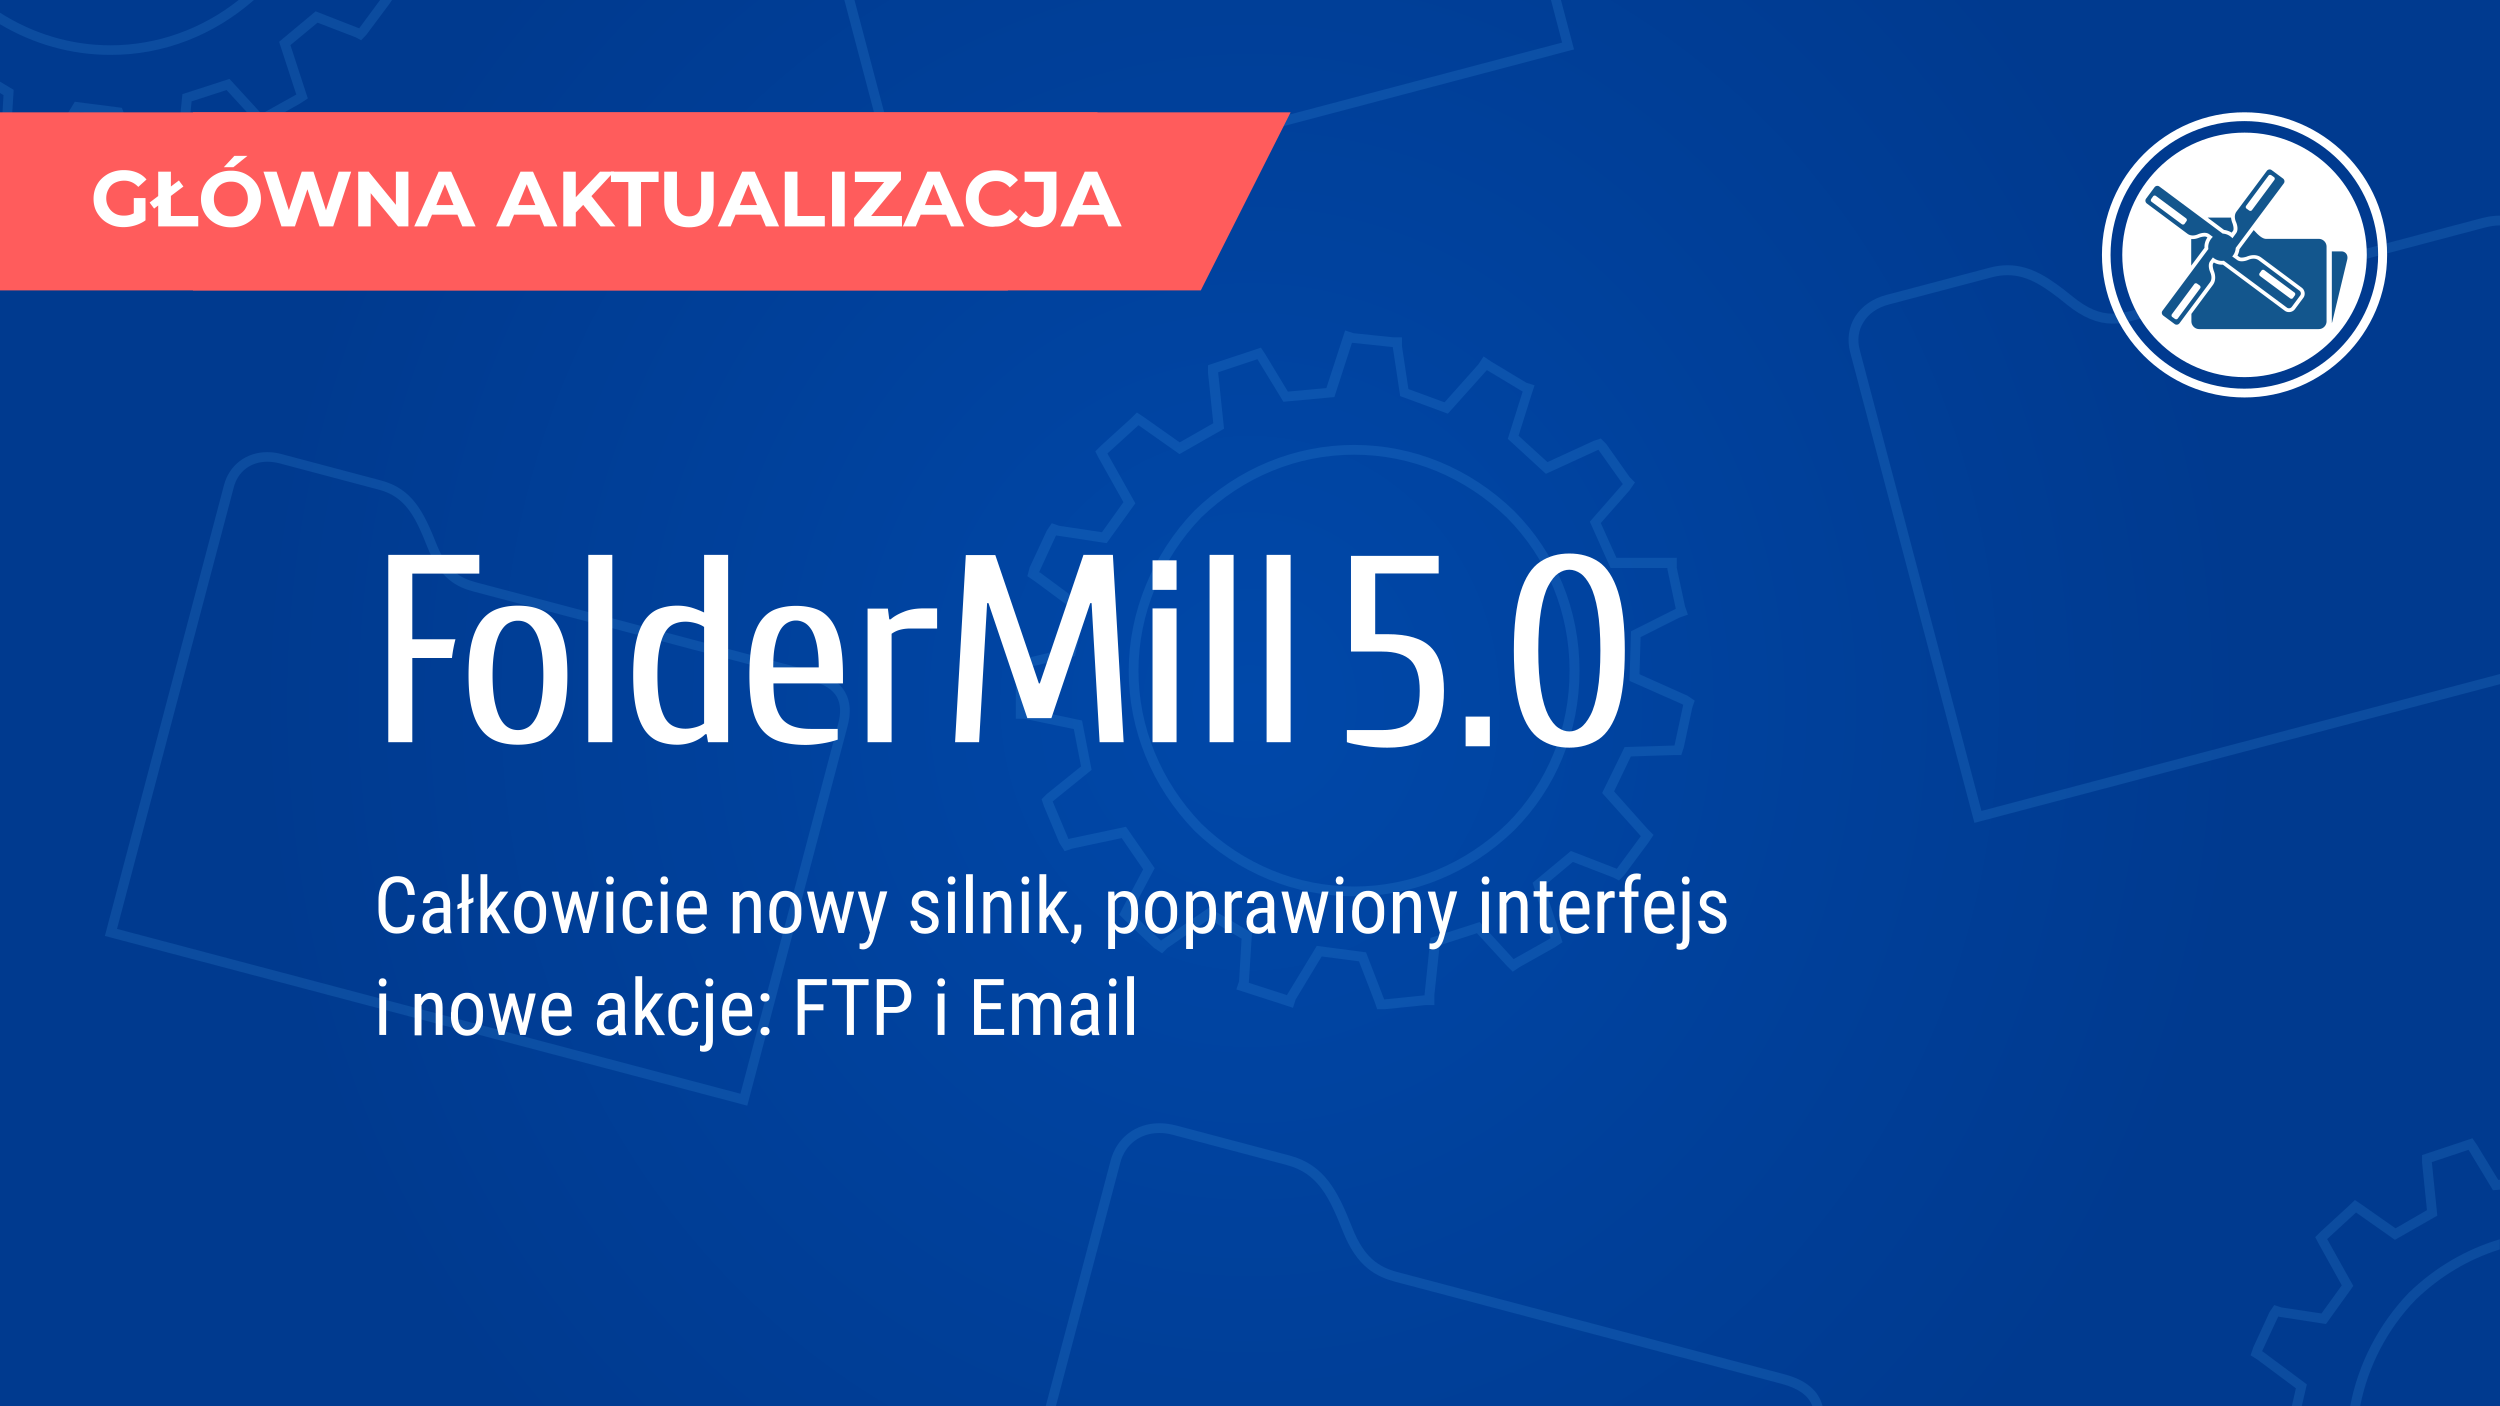
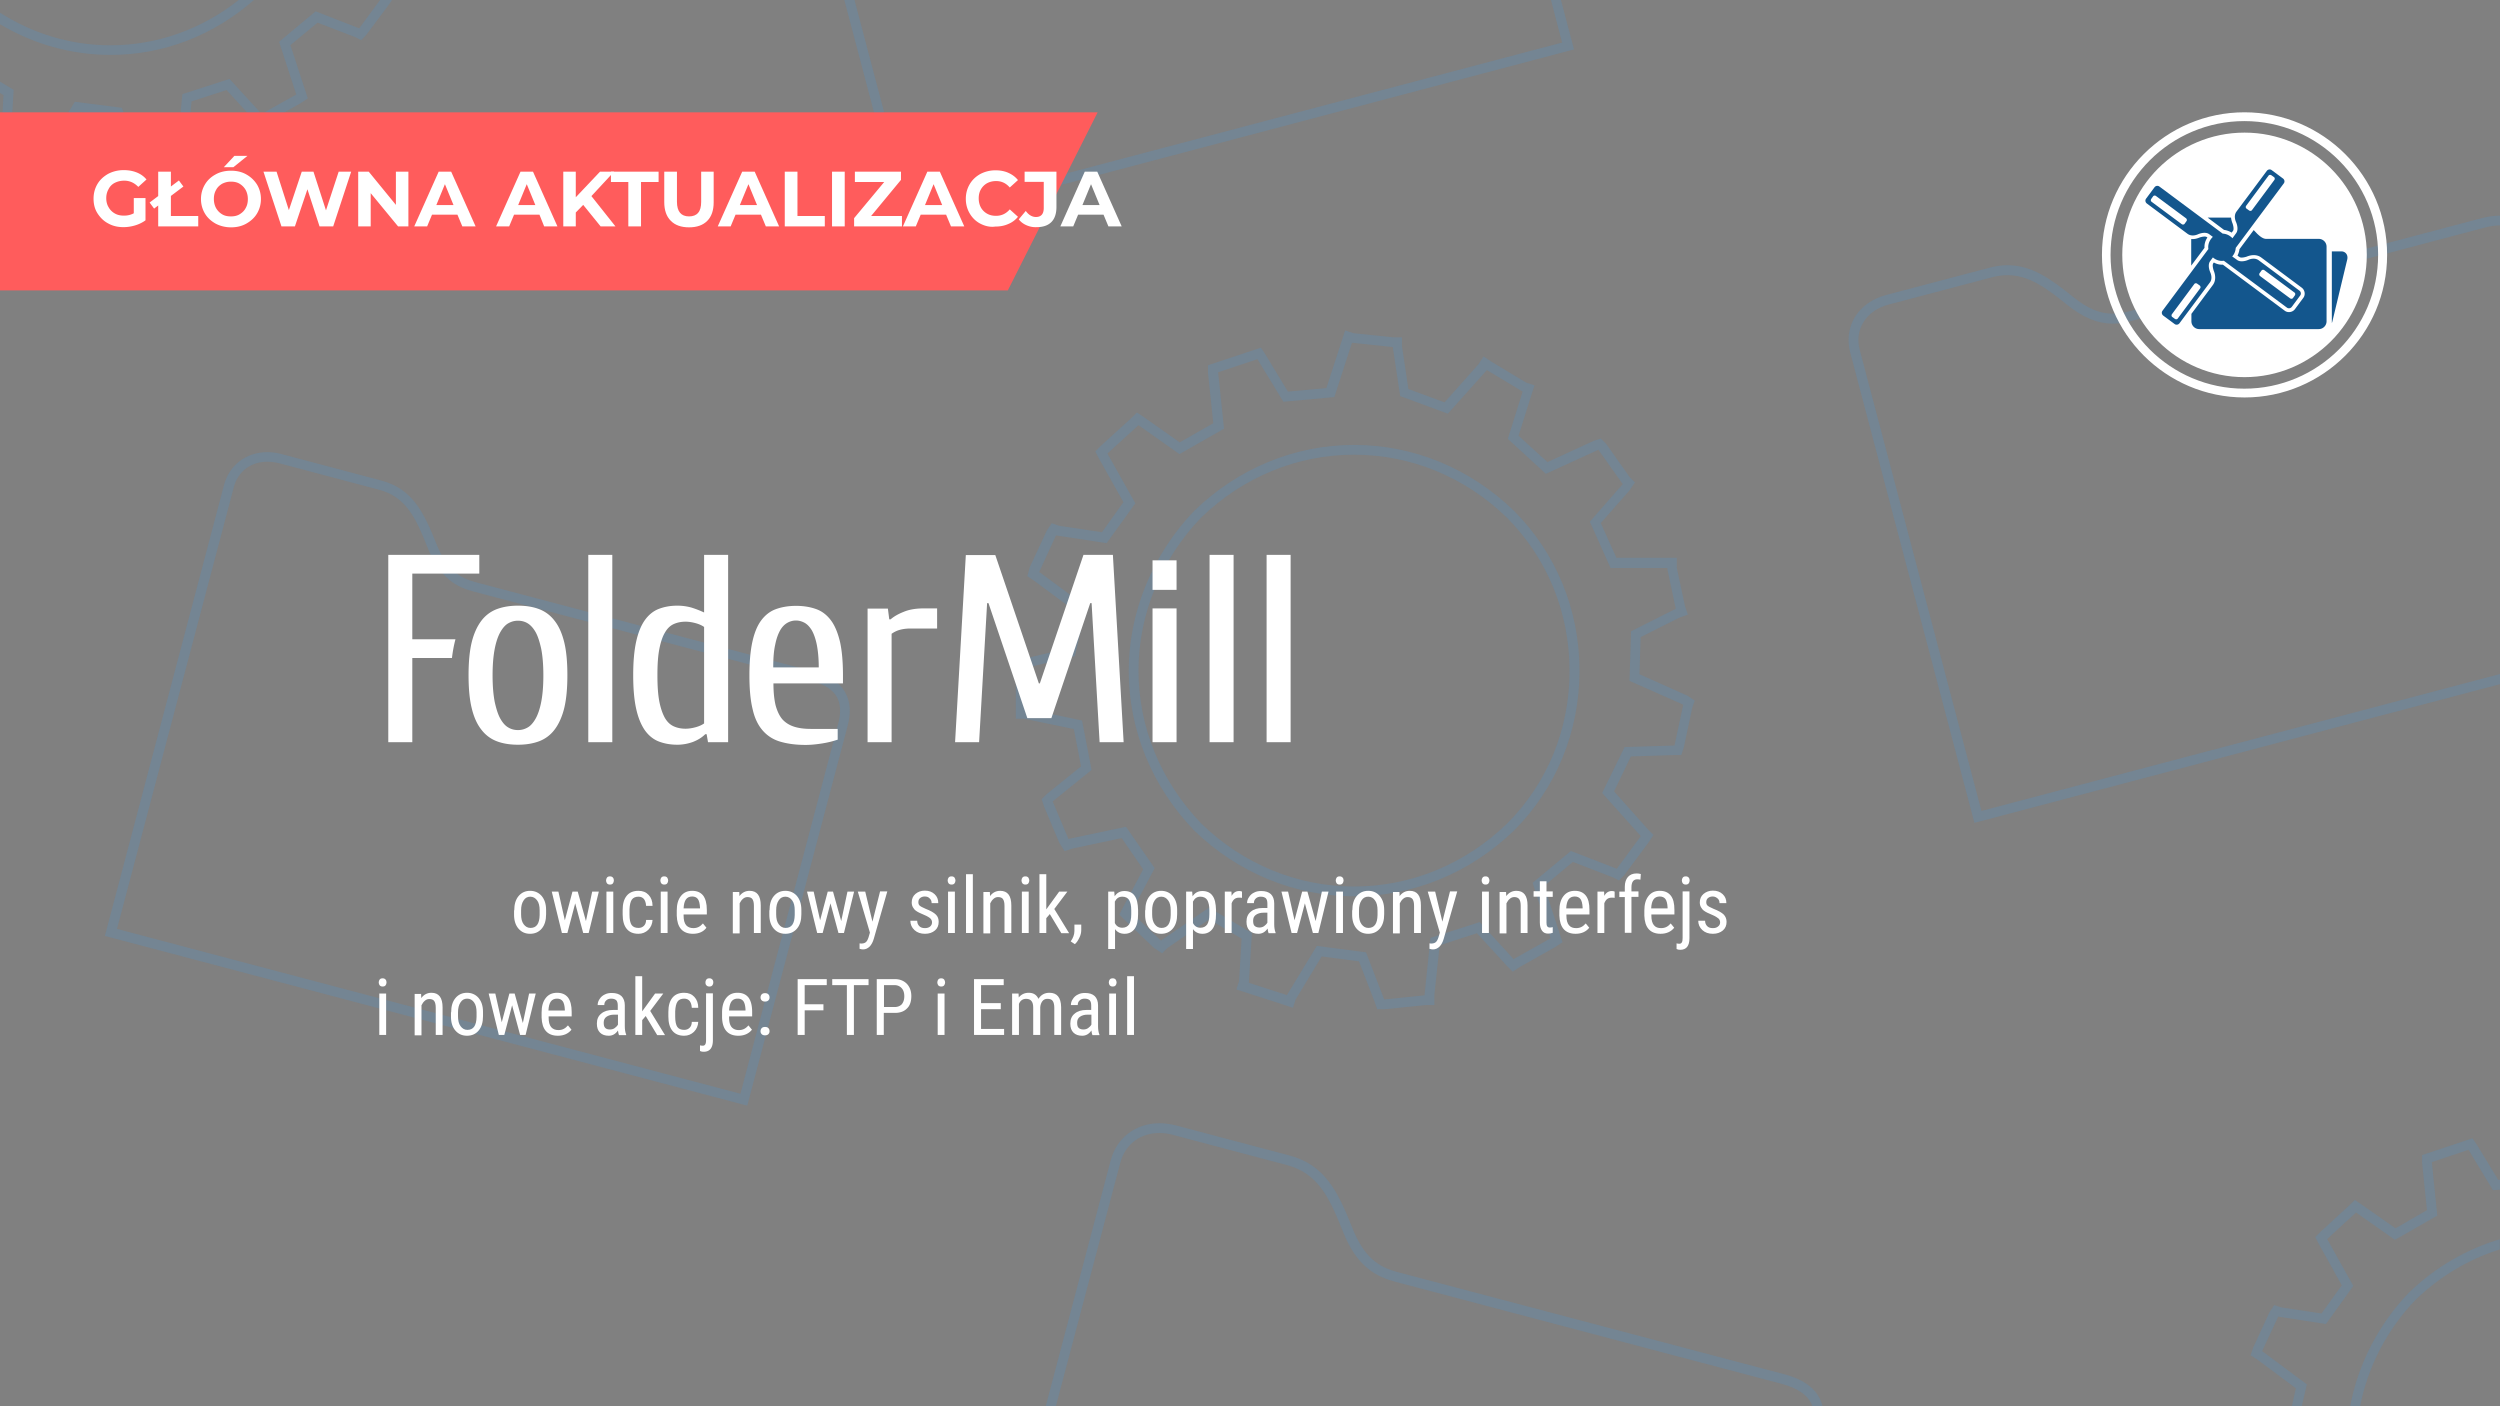
<svg xmlns="http://www.w3.org/2000/svg" xmlns:xlink="http://www.w3.org/1999/xlink" viewBox="0 0 1280 720">
  <rect x="0" y="0" width="1280" height="720" fill="#808080" stroke="none" />
  <radialGradient id="A" cx="640" cy="336.197" r="511.189" gradientTransform="matrix(1 0 0 1.071 0 0)" gradientUnits="userSpaceOnUse">
    <stop offset="0" stop-color="#0048a9" />
    <stop offset="1" stop-color="#003a8f" />
  </radialGradient>
-   <path fill="url(#A)" d="M0 0h1280v720H0z" />
  <g opacity=".19" fill="#3e9ae5">
    <path d="M1203.3 720h5.1c3.9-20.2 13.8-39.4 28.4-54.5 12.5-12.1 27.2-20.8 43.1-25.8v-5.2c-17.2 5.1-33.2 14.4-46.7 27.5-15.4 16.1-25.9 36.5-29.9 58zm-289.8-16.4l-197.6-52.2c-10-2.6-17.4-7.4-23.5-22.7-7.4-18.7-14.1-32.3-32.2-37.1L602 576.2c-2.8-.7-5.6-1.1-8.4-1.1-12.1 0-21.8 7.4-24.9 18.9l-33.3 126h5.2l33-124.7c2.5-9.4 10.2-15.2 20-15.2 2.3 0 4.7.3 7.1 1l58.1 15.4c15.9 4.2 21.7 16.2 28.8 34.1 7.2 18.2 17.2 23.1 26.9 25.7l197.6 52.2c8.7 2.3 13.9 6 15.9 11.6h5.2c-2-8.1-8.6-13.6-19.7-16.5zM0 70.9v2.7l22.5 7.3 4.5 1.5 1.3-4.2 12.6-20.7 17.9 2.3 7.5 19.6 1.3 3.7h3.9L91.1 81h4.5v-5.1l2.5-24 17.9-5.8 14.5 15.8 2.8 2.9 3.7-2.4 16.8-9.5 3.8-2.5-8.9-27.3 13.9-11.5 19.5 7.5 2.8 1.5 2.6-2.7 11.8-15.8 1.4-2.1h-6.1l-10.7 14.5-22.3-8.7-18.7 15.6 8.7 26.7.1.3-17.2 9.6-.5.4-16.5-18-24.1 7.8-2.8 27.4v.5l-19.3 2h-.1l-8.8-22.9-24.1-3.1L23.8 76 5.5 70.2 7 46l-7-4.2v5.8l1.8 1.1L.6 69.2zm805.9-45.6L799.2 0h-5.1l5.7 21.8-333.3 88L437.5 0h-5.2l30.6 115.9zm161.2 130.6l53.1-14c2.6-.7 5.2-1 7.7-1 10.7 0 19.4 6.2 30.4 15.1 8.2 6.6 15.7 9.7 23.4 9.7 3 0 6.1-.4 9.7-1.4l180.5-47.7c3-.8 5.7-1.2 8.1-1.2v-5c-2.9 0-6 .4-9.4 1.3l-180.5 47.7c-3.2.8-5.9 1.2-8.4 1.2-6.6 0-12.9-2.6-20.3-8.6-11.4-9.2-21.1-16.2-33.5-16.2-2.9 0-6 .4-9 1.2l-53.1 14c-6.9 1.8-12.5 5.7-15.9 11-3.4 5.4-4.3 11.9-2.6 18.4l63.6 240.9 269.1-71v-5.2l-265.5 70.1-62.3-236c-1.4-5.2-.7-10.2 2-14.4 2.6-4.3 7.2-7.4 12.9-8.9zM130 0h-7.8c-18.9 15-41.9 23.2-65.7 23.2-20.1 0-39.6-5.9-56.5-16.7v5.9c17.1 10.2 36.5 15.7 56.5 15.7 26.9.1 52.8-9.9 73.5-28.1zm1048.5 720l2.6-11.2-22.3-16.6-.6-.4 8.1-17.4.1-.3 24.5 3.8 14-19.5-13.4-24 14.8-13.6 19.9 14 21.7-12.4-2.8-27.3v-.1l18.8-6.3 12.5 20.7 3.6-.3V604l-.9.1-10.7-17.6-2.5-3.7-25.8 8.6v3.8l2.5 24.4-16.1 9.3-17.1-12-3.7-2.5-2.8 2.7-14.8 13.6-2.7 2.7 1.5 2.9 12.1 21.8-10.4 14.4-20.6-3.1-3.6-1.2-2.4 3.6-8.3 18-1.4 4.1 3.6 2.3 19.6 14.6-2.1 9.2zM693.3 227.8c-30.3 0-59.3 11.9-81.8 33.7-21.3 22.1-33.6 52-33.6 81.9 0 30.3 11.9 59.4 33.6 81.9 22.4 21.7 51.5 33.6 81.8 33.6s59.3-11.9 81.8-33.6c21.7-21.7 33.6-50.8 33.6-81.9s-11.9-60.2-33.6-81.9c-22.5-21.8-51.5-33.7-81.8-33.7zm78.3 193.9c-21.5 20.8-49.3 32.2-78.3 32.2s-56.8-11.4-78.2-32.2c-20.7-21.5-32.2-49.4-32.2-78.4 0-28.6 11.7-57.2 32.1-78.3 21.5-20.8 49.3-32.2 78.3-32.2s56.8 11.4 78.2 32.2c20.7 20.8 32.1 48.6 32.1 78.4.1 29.7-11.3 57.6-32 78.3zm85.3-35.1h3.9l1.3-3.9 4.3-20.2 1.3-3.8-3.7-2.5-24.6-11 .6-19 19.9-10 4.3-1.5-1.5-4.4-4.2-19.6v-5.1h-30.9l-8-17.8 14.7-16.7 2.8-4.1-2.7-2.7-12-17-2.8-2.8-3.6 1.2-23.7 10.9-14.8-13.5 6.7-21.3 1.5-4.5-4.3-1.4-17.6-10.6-4.2-2.8-2.7 4.1-17.3 19.4-18.5-6.8-3.3-22v-4.5h-4.5l-20.3-2.1-4.3-1.4-9.6 29.5-19.7 1.8-11.3-18.7-2.5-3.8-27.1 9v3.9l2.7 25.8-17.2 9.8-18-12.7-3.9-2.6-2.8 2.8-15.7 14.3-2.8 2.8 1.5 3 12.9 23-11 15.4-21.9-3.3-3.8-1.3-2.5 3.7-8.8 18.9-1.2 4.5 3.7 2.5 20.8 15.4-4.3 19.1-21.8 5.3h-4.3V368h4.4l25.3 5.3 3.7 19.1-17.5 14.1-2.7 2.7 1.2 3.6 7.9 18.8 2.7 4.2 3.8-1.3 25.4-5.4 11 16-10.7 20.2-1.5 3 2.7 2.7 15 14.3 4.2 2.8 2.7-2.7 21.4-14.7 16.6 9.9-1.3 21.8-1.4 4.2 24.5 7.9 4.5 1.5 1.4-4.3 13.3-22 19.1 2.5 8 20.7 1.3 3.8h4.1l20.7-2.1h4.5v-5.2l2.7-25.4 19.1-6.2 15.3 16.7 3 3 3.8-2.5 17.8-10 3.9-2.6-9.4-28.8 14.7-12.3 20.7 8 2.9 1.5 2.7-2.7 12.4-16.7 2.6-3.9-2.8-2.8-17.4-19.5 8.6-17.9 21.9-.7zM820.3 406l19.7 22 .1.1-12.3 16.7h0l-23.5-9.1-19.6 16.3 9.1 28.1.1.3-18.3 10.3-.6.4-17.4-19-25.2 8.1-3 28.8v.6l-20.5 2.1h-.2l-9.3-24.1-25.2-3.3-15.3 25.2h0l-19.5-6.3 1.6-25.5-22-13-24.2 16.6-.3.3-.3-.2-14.8-14.1-.2-.2 12-22.6-14.7-21.2-28.8 6.1-.6.2-.2-.4-7.7-18.3-.2-.6 19.9-16.1-4.9-25.3-28.9-6.1V342l25.3-6.1 5.7-25.3-23.5-17.4-.6-.2 8.5-18.5.3-.4.3.1 25.5 3.9 14.7-20.4-14.3-25.5 15.8-14.4.1-.1 21 14.8 22.8-13-3-28.7v-.2l20.1-6.7 13.3 21.8 26.1-2.4 9-27.8 20.9 2.2 3.8 25.1 24.4 9 19.7-22 .3-.3 18.3 11h0l-7.6 24.2 19.5 17.9 26.4-12.1.5-.2 12.2 17.2.3.3-16.9 19.3 10.6 23.7h29.1v.6l4.3 20.3h0l-22.9 11.5-.8 25.4 27.1 12 .4.3-4.4 20.5-.1.3-25.5.8-11.5 23.5zm-403.5-62.1l-172.9-45.7c-8.7-2.3-15.1-6.4-20.4-19.6-6.5-16.4-12.4-28.4-28.4-32.6l-50.9-13.5c-2.5-.7-5-1-7.4-1-10.7 0-19.4 6.6-22.1 16.8l-61 230.9 328.9 86.9L433.9 372c1.9-7.1 1.5-12.9-1.2-17.6-2.7-4.9-8.1-8.5-15.9-10.5zm12.3 26.8l-50 189.3-319.2-84.4 59.8-226.1c2.1-8.1 8.7-13.1 17.2-13.1 2 0 4 .3 6.1.8l50.9 13.5c13.8 3.6 18.9 14.1 25 29.6 6.4 16.1 15.2 20.4 23.7 22.6l172.9 45.7c6.5 1.7 10.7 4.4 12.9 8.1 2 3.6 2.3 8.2.7 14z" />
  </g>
  <g fill="#fff">
-     <path d="M710.3 382.8c-4.1 0-8.1-.3-11.9-.9s-6.7-1.2-8.8-1.9v-6.2h18c6.9 0 11.9-1.5 14.8-4.6 3-3 4.5-8.2 4.5-15.5s-1.5-12.4-4.5-15.5c-3-3-7.9-4.6-14.8-4.6h-15.9v-49h44.9v9h-32.5v31.1h6.2c10.4 0 17.8 2.2 22.3 6.7s6.7 11.9 6.7 22.3c0 10.3-2.2 17.7-6.7 22.2-4.4 4.6-11.9 6.9-22.3 6.9zm40.1-.7v-15.2h12.4v15.2h-12.4zm53.1.7c-5.7 0-10.7-1.4-15-4.3s-7.6-8-9.9-15.2-3.5-17.3-3.5-30.2 1.2-22.9 3.5-30.2c2.3-7.2 5.6-12.3 9.9-15.2s9.3-4.3 15-4.3c5.8 0 10.8 1.4 15.1 4.3 4.2 2.9 7.5 8 9.8 15.2s3.5 17.3 3.5 30.2-1.2 22.9-3.5 30.2c-2.3 7.2-5.6 12.3-9.8 15.2-4.3 2.8-9.3 4.3-15.1 4.3zm0-8.3c1.9 0 3.8-.6 5.7-1.9 1.8-1.2 3.5-3.4 5.1-6.4s2.8-7.2 3.7-12.6 1.4-12.2 1.4-20.5-.5-15.1-1.4-20.5-2.2-9.6-3.7-12.6c-1.6-3-3.3-5.2-5.1-6.4s-3.7-1.9-5.7-1.9c-1.9 0-3.8.6-5.7 1.9-1.8 1.2-3.5 3.4-5.1 6.4s-2.8 7.3-3.7 12.6c-.9 5.4-1.4 12.2-1.4 20.5s.5 15.1 1.4 20.5 2.2 9.6 3.7 12.6c1.6 3 3.3 5.2 5.1 6.4 1.9 1.3 3.8 1.9 5.7 1.9zm-591.2 94.1c-.2 3.1-1 5.4-2.6 7s-3.8 2.4-6.6 2.4c-2.9 0-5.1-1.1-6.8-3.3s-2.5-5.1-2.5-8.9v-5.2c0-3.7.9-6.6 2.6-8.8s4.1-3.2 7.1-3.2c2.8 0 4.9.8 6.4 2.5 1.5 1.6 2.3 4 2.5 7.1h-3.6c-.2-2.3-.6-4-1.5-5-.8-1-2.1-1.5-3.8-1.5-1.9 0-3.4.8-4.5 2.3-1 1.5-1.6 3.8-1.6 6.7v5.2c0 2.9.5 5.1 1.5 6.6s2.4 2.3 4.3 2.3 3.2-.5 4-1.4 1.3-2.6 1.5-5h3.6zm15.3 9.1c-.2-.5-.4-1.2-.5-2.3-1.2 1.8-2.8 2.7-4.7 2.7s-3.4-.5-4.5-1.6-1.6-2.6-1.6-4.6c0-2.2.7-3.9 2.2-5.1 1.5-1.3 3.5-1.9 6-1.9h2.5v-2.3c0-1.3-.3-2.2-.8-2.7-.6-.5-1.4-.8-2.6-.8-1 0-1.9.3-2.5.9-.7.6-1 1.4-1 2.4h-3.5c0-1.1.3-2.1 1-3.1.6-1 1.5-1.8 2.6-2.3 1.1-.6 2.3-.8 3.6-.8 2.2 0 3.8.5 5 1.6 1.1 1.1 1.7 2.7 1.7 4.7v10.7c0 1.6.2 3.1.7 4.3v.3h-3.6zm-4.6-2.8c.8 0 1.7-.2 2.4-.7s1.3-1.1 1.7-1.8v-5.1h-2c-1.6 0-2.9.4-3.9 1.1s-1.4 1.7-1.4 3c0 1.2.2 2.1.7 2.6.5.6 1.3.9 2.5.9zm16.9-14.3l2.5-1.1v2.4l-2.5 1.1v14.7h-3.5v-13.1l-2.2 1v-2.4l2.2-1v-14.6h3.5v13zm11.4 7.4l-1.8 2.1v7.6H246v-30.1h3.5v18l6.6-9.1h4.2l-6.7 8.9 7.6 12.4h-4l-5.9-9.8z" />
    <use xlink:href="#C" />
    <use xlink:href="#D" />
    <path d="M314.3 450.8c0 .6-.2 1.1-.5 1.5s-.8.6-1.5.6-1.1-.2-1.5-.6c-.3-.4-.5-.9-.5-1.5s.2-1.1.5-1.5.8-.6 1.5-.6 1.1.2 1.5.6c.4.5.5 1 .5 1.5zm-.3 26.9h-3.5v-21.2h3.5v21.2z" />
    <use xlink:href="#E" />
    <use xlink:href="#F" />
    <path d="M354.8 478.1c-2.6 0-4.7-.8-6.1-2.4s-2.1-3.9-2.2-6.9v-2.6c0-3.2.7-5.6 2.1-7.4s3.3-2.7 5.8-2.7 4.3.8 5.6 2.4c1.2 1.6 1.9 4 1.9 7.4v2.3H350v.5c0 2.3.4 3.9 1.3 5 .9 1 2.1 1.5 3.7 1.5 1 0 1.9-.2 2.7-.6s1.5-1 2.2-1.8l1.8 2.2c-1.5 2-3.8 3.1-6.9 3.1zm-.4-19.1c-1.4 0-2.5.5-3.2 1.5s-1.1 2.5-1.2 4.6h8.4v-.5c-.1-2-.5-3.5-1.1-4.3s-1.6-1.3-2.9-1.3zm24.1-2.5l.1 2.3c1.3-1.8 3.1-2.7 5.2-2.7 3.8 0 5.7 2.5 5.7 7.5v14.1H386v-13.9c0-1.7-.3-2.8-.8-3.5s-1.4-1-2.5-1c-.9 0-1.6.3-2.3.9s-1.2 1.3-1.7 2.3v15.4h-3.5v-21.2h3.3zm15.5 9.6c0-3.1.7-5.5 2.2-7.3s3.5-2.7 5.9-2.7 4.4.9 5.9 2.6c1.5 1.8 2.3 4.1 2.3 7.2v2.2c0 3.1-.7 5.5-2.2 7.3s-3.5 2.7-6 2.7-4.4-.9-5.9-2.6-2.3-4.1-2.3-7.1v-2.3zm3.4 2c0 2.2.4 3.9 1.3 5.1s2 1.9 3.5 1.9c3.1 0 4.6-2.2 4.7-6.6v-2.4c0-2.2-.4-3.9-1.3-5.1s-2-1.9-3.5-1.9c-1.4 0-2.6.6-3.4 1.9-.9 1.3-1.3 3-1.3 5.1v2z" />
    <use xlink:href="#D" x="130.7" />
    <use xlink:href="#G" />
    <path d="M477.2 472.2c0-.7-.3-1.4-.8-1.9s-1.6-1.2-3.3-1.9c-1.9-.8-3.2-1.4-4-2-.8-.5-1.3-1.2-1.7-1.9s-.6-1.5-.6-2.5c0-1.7.6-3.2 1.9-4.3s2.9-1.7 4.8-1.7c2.1 0 3.7.6 5 1.8s1.9 2.7 1.9 4.6H477c0-1-.3-1.8-1-2.4-.6-.7-1.5-1-2.5-1s-1.8.3-2.4.8-.9 1.2-.9 2.1c0 .7.2 1.3.6 1.7s1.4 1 3.1 1.7c2.6 1 4.3 2 5.3 3s1.4 2.2 1.4 3.7c0 1.8-.6 3.3-1.9 4.4s-3 1.7-5.1 1.7c-2.2 0-4-.6-5.4-1.9s-2.1-2.9-2.1-4.8h3.5c0 1.2.4 2.1 1.1 2.8s1.6 1 2.9 1c1.1 0 2-.3 2.6-.8.7-.6 1-1.3 1-2.2z" />
    <use xlink:href="#F" x="147.1" />
    <path d="M498.1 477.7h-3.5v-30.1h3.5v30.1zm8.7-21.2l.1 2.3c1.3-1.8 3.1-2.7 5.2-2.7 3.8 0 5.7 2.5 5.7 7.5v14.1h-3.5v-13.9c0-1.7-.3-2.8-.8-3.5s-1.4-1-2.5-1c-.9 0-1.6.3-2.3.9s-1.2 1.3-1.7 2.3v15.4h-3.5v-21.2h3.3z" />
    <use xlink:href="#F" x="184.9" />
    <path d="M537.5 468l-1.8 2.1v7.6h-3.5v-30.1h3.5v18l6.6-9.1h4.2l-6.7 8.9 7.6 12.4h-4l-5.9-9.8zm12.8 15.4l-2.1-1.4c1.2-1.7 1.9-3.5 1.9-5.3v-3.3h3.5v2.8c0 1.3-.3 2.6-1 4s-1.3 2.4-2.3 3.2zm32.4-15.3c0 3.4-.6 5.9-1.8 7.5s-2.9 2.5-5.1 2.5c-2.1 0-3.8-.8-4.9-2.4v10.2h-3.5v-29.4h3.1l.2 2.4c1.2-1.8 2.8-2.7 5-2.7 2.3 0 4.1.8 5.2 2.4 1.2 1.6 1.7 4 1.8 7.3v2.2zm-3.5-2c0-2.4-.4-4.1-1.1-5.3-.7-1.1-1.9-1.7-3.5-1.7-1.7 0-2.9.8-3.8 2.5v11c.8 1.6 2.1 2.4 3.8 2.4 1.6 0 2.7-.6 3.5-1.7.7-1.1 1.1-2.9 1.1-5.2v-2z" />
    <use xlink:href="#C" x="323.1" />
    <path d="M622.6 468.1c0 3.4-.6 5.9-1.8 7.5s-2.9 2.5-5.1 2.5c-2.1 0-3.8-.8-4.9-2.4v10.2h-3.5v-29.4h3.1l.2 2.4c1.2-1.8 2.8-2.7 5-2.7 2.3 0 4.1.8 5.2 2.4 1.2 1.6 1.7 4 1.8 7.3v2.2zm-3.4-2c0-2.4-.4-4.1-1.1-5.3-.7-1.1-1.9-1.7-3.5-1.7-1.7 0-2.9.8-3.8 2.5v11c.8 1.6 2.1 2.4 3.8 2.4 1.6 0 2.7-.6 3.5-1.7.7-1.1 1.1-2.9 1.1-5.2v-2z" />
    <use xlink:href="#H" />
    <path d="M649.5 477.7c-.2-.5-.4-1.2-.5-2.3-1.2 1.8-2.8 2.7-4.7 2.7s-3.4-.5-4.5-1.6-1.6-2.6-1.6-4.6c0-2.2.7-3.9 2.2-5.1 1.5-1.3 3.5-1.9 6-1.9h2.5v-2.3c0-1.3-.3-2.2-.8-2.7-.6-.5-1.4-.8-2.6-.8-1 0-1.9.3-2.5.9-.7.6-1 1.4-1 2.4h-3.5c0-1.1.3-2.1 1-3.1.6-1 1.5-1.8 2.6-2.3 1.1-.6 2.3-.8 3.6-.8 2.2 0 3.8.5 5 1.6 1.1 1.1 1.7 2.7 1.7 4.7v10.7c0 1.6.2 3.1.7 4.3v.3h-3.6zm-4.7-2.8c.8 0 1.7-.2 2.4-.7s1.3-1.1 1.7-1.8v-5.1h-2c-1.6 0-2.9.4-3.9 1.1s-1.4 1.7-1.4 3c0 1.2.2 2.1.7 2.6s1.4.9 2.5.9z" />
    <use xlink:href="#D" x="373.6" />
    <path d="M687.9 450.8c0 .6-.2 1.1-.5 1.5s-.8.6-1.5.6-1.1-.2-1.5-.6c-.3-.4-.5-.9-.5-1.5s.2-1.1.5-1.5.8-.6 1.5-.6 1.1.2 1.5.6.5 1 .5 1.5zm-.3 26.9h-3.5v-21.2h3.5v21.2zm4.8-11.6c0-3.1.7-5.5 2.2-7.3s3.5-2.7 5.9-2.7c2.5 0 4.4.9 5.9 2.6 1.5 1.8 2.3 4.1 2.3 7.2v2.2c0 3.1-.7 5.5-2.2 7.3s-3.5 2.7-6 2.7-4.4-.9-5.9-2.6-2.3-4.1-2.3-7.1v-2.3zm3.4 2c0 2.2.4 3.9 1.3 5.1s2 1.9 3.5 1.9c3.1 0 4.6-2.2 4.7-6.6v-2.4c0-2.2-.4-3.9-1.3-5.1-.9-1.3-2-1.9-3.5-1.9-1.4 0-2.6.6-3.4 1.9-.9 1.3-1.3 3-1.3 5.1v2zm20.7-11.6l.1 2.3c1.3-1.8 3.1-2.7 5.2-2.7 3.8 0 5.7 2.5 5.7 7.5v14.1H724v-13.9c0-1.7-.3-2.8-.8-3.5-.6-.7-1.4-1-2.5-1-.9 0-1.6.3-2.3.9s-1.2 1.3-1.7 2.3v15.4h-3.5v-21.2h3.3z" />
    <use xlink:href="#G" x="291.8" />
    <use xlink:href="#F" x="420.5" />
    <path d="M771.1 456.5l.1 2.3c1.3-1.8 3.1-2.7 5.2-2.7 3.8 0 5.7 2.5 5.7 7.5v14.1h-3.5v-13.9c0-1.7-.3-2.8-.8-3.5-.6-.7-1.4-1-2.5-1-.9 0-1.6.3-2.3.9s-1.2 1.3-1.7 2.3v15.4h-3.5v-21.2h3.3zm20.7-5.2v5.1h3.2v2.8h-3.2v13.2c0 .8.1 1.5.4 1.9s.7.6 1.4.6c.5 0 .9-.1 1.4-.2v2.9c-.8.3-1.6.4-2.4.4-1.4 0-2.4-.5-3.1-1.5s-1.1-2.4-1.1-4.2v-13.2h-3.2v-2.8h3.2v-5.1h3.4zm14.9 26.8c-2.6 0-4.7-.8-6.1-2.4s-2.1-3.9-2.2-6.9v-2.6c0-3.2.7-5.6 2.1-7.4s3.3-2.7 5.8-2.7 4.3.8 5.6 2.4 1.9 4 1.9 7.4v2.3H802v.5c0 2.3.4 3.9 1.3 5s2.1 1.5 3.7 1.5c1 0 1.9-.2 2.7-.6s1.5-1 2.2-1.8l1.8 2.2c-1.6 2-3.9 3.1-7 3.1zm-.4-19.1c-1.4 0-2.5.5-3.2 1.5s-1.1 2.5-1.2 4.6h8.4v-.5c-.1-2-.5-3.5-1.1-4.3s-1.6-1.3-2.9-1.3z" />
    <use xlink:href="#H" x="190.8" />
    <path d="M831.9 477.7v-18.4h-2.8v-2.8h2.8V454c0-2.2.6-3.8 1.6-5 1.1-1.2 2.5-1.8 4.5-1.8.7 0 1.4.1 2.1.3l-.2 2.9c-.5-.1-1-.2-1.6-.2-2 0-3 1.4-3 4.2v2h3.6v2.8h-3.6v18.4h-3.4zm18.3.4c-2.6 0-4.7-.8-6.1-2.4s-2.1-3.9-2.2-6.9v-2.6c0-3.2.7-5.6 2.1-7.4s3.3-2.7 5.8-2.7 4.3.8 5.6 2.4 1.9 4 1.9 7.4v2.3h-11.8v.5c0 2.3.4 3.9 1.3 5s2.1 1.5 3.7 1.5c1 0 1.9-.2 2.7-.6s1.5-1 2.2-1.8l1.8 2.2c-1.6 2-3.9 3.1-7 3.1zm-.4-19.1c-1.4 0-2.5.5-3.2 1.5s-1.1 2.5-1.2 4.6h8.4v-.5c-.1-2-.5-3.5-1.1-4.3s-1.6-1.3-2.9-1.3zm15.2-2.5v23.9c0 3.9-1.6 5.9-4.7 5.9-.7 0-1.3-.1-1.9-.4V483c.4.1.8.2 1.4.2s1-.2 1.3-.7.4-1.2.4-2.3v-23.8h3.5zm.1-5.7c0 .6-.2 1.1-.5 1.5s-.8.6-1.5.6-1.1-.2-1.5-.6c-.3-.4-.5-.9-.5-1.5s.2-1.1.5-1.5.8-.6 1.5-.6 1.1.2 1.5.6c.4.5.5 1 .5 1.5zm15.6 21.4c0-.7-.3-1.4-.8-1.9-.6-.5-1.6-1.2-3.3-1.9-1.9-.8-3.2-1.4-4-2-.8-.5-1.3-1.2-1.7-1.9s-.6-1.5-.6-2.5c0-1.7.6-3.2 1.9-4.3s2.9-1.7 4.8-1.7c2.1 0 3.7.6 5 1.8s1.9 2.7 1.9 4.6h-3.5c0-1-.3-1.8-1-2.4s-1.5-1-2.5-1-1.8.3-2.4.8-.9 1.2-.9 2.1c0 .7.2 1.3.6 1.7s1.4 1 3.1 1.7c2.6 1 4.3 2 5.3 3 .9 1 1.4 2.2 1.4 3.7 0 1.8-.6 3.3-1.9 4.4s-3 1.7-5.1 1.7c-2.2 0-4-.6-5.4-1.9s-2.1-2.9-2.1-4.8h3.5c0 1.2.4 2.1 1.1 2.8s1.6 1 2.9 1c1.2 0 2-.3 2.6-.8.8-.6 1.1-1.3 1.1-2.2zM197.9 503c0 .6-.2 1.1-.5 1.5s-.8.6-1.5.6-1.1-.2-1.5-.6c-.3-.4-.5-.9-.5-1.5s.2-1.1.5-1.5.8-.6 1.5-.6 1.1.2 1.5.6c.4.5.5 1 .5 1.5zm-.2 26.9h-3.5v-21.2h3.5v21.2zm17.9-21.2l.1 2.3c1.3-1.8 3.1-2.7 5.2-2.7 3.8 0 5.7 2.5 5.7 7.5v14.1h-3.5V516c0-1.7-.3-2.8-.8-3.5s-1.4-1-2.5-1c-.9 0-1.6.3-2.3.9s-1.2 1.3-1.7 2.3v15.4h-3.5v-21.2h3.3z" />
    <use xlink:href="#C" x="-32.3" y="52.2" />
    <use xlink:href="#D" x="-32.3" y="52.2" />
    <path d="M285.6 530.3c-2.6 0-4.7-.8-6.1-2.4s-2.1-3.9-2.2-6.9v-2.6c0-3.2.7-5.6 2.1-7.4s3.3-2.7 5.8-2.7 4.3.8 5.6 2.4c1.2 1.6 1.9 4 1.9 7.4v2.3h-11.8v.5c0 2.3.4 3.9 1.3 5 .9 1 2.1 1.5 3.7 1.5 1 0 1.9-.2 2.7-.6s1.5-1 2.2-1.8l1.8 2.2c-1.6 2-3.9 3.1-7 3.1zm-.4-19c-1.4 0-2.5.5-3.2 1.5s-1.1 2.5-1.2 4.6h8.4v-.5c-.1-2-.5-3.5-1.1-4.3-.7-.9-1.6-1.3-2.9-1.3zm31.7 18.6c-.2-.5-.4-1.2-.5-2.3-1.2 1.8-2.8 2.7-4.7 2.7s-3.4-.5-4.5-1.6-1.6-2.6-1.6-4.6c0-2.2.7-3.9 2.2-5.1 1.5-1.3 3.5-1.9 6-1.9h2.5v-2.3c0-1.3-.3-2.2-.8-2.7-.6-.5-1.4-.8-2.6-.8-1 0-1.9.3-2.5.9-.7.6-1 1.4-1 2.4H306c0-1.1.3-2.1 1-3.1.6-1 1.5-1.8 2.6-2.3 1.1-.6 2.3-.8 3.6-.8 2.2 0 3.8.5 5 1.6 1.1 1.1 1.7 2.7 1.7 4.7v10.7c0 1.6.2 3.1.7 4.3v.3h-3.7zm-4.6-2.8c.8 0 1.7-.2 2.4-.7s1.3-1.1 1.7-1.8v-5.1h-2c-1.6 0-2.9.4-3.9 1.1s-1.4 1.7-1.4 3c0 1.2.2 2.1.7 2.6.5.6 1.3.9 2.5.9zm18.3-6.9l-1.8 2.1v7.6h-3.5v-30.1h3.5v18l6.6-9.1h4.2l-6.7 8.9 7.6 12.4h-4l-5.9-9.8z" />
    <use xlink:href="#E" x="23.4" y="52.2" />
    <path d="M365 508.7v23.9c0 3.9-1.6 5.9-4.7 5.9-.7 0-1.3-.1-1.9-.4v-2.9c.4.1.8.2 1.4.2s1-.2 1.3-.7.4-1.2.4-2.3v-23.8h3.5zm.2-5.7c0 .6-.2 1.1-.5 1.5s-.8.6-1.5.6-1.1-.2-1.5-.6-.5-.9-.5-1.5.2-1.1.5-1.5.8-.6 1.5-.6 1.1.2 1.5.6.5 1 .5 1.5zm12.8 27.3c-2.6 0-4.7-.8-6.1-2.4s-2.1-3.9-2.2-6.9v-2.6c0-3.2.7-5.6 2.1-7.4s3.3-2.7 5.8-2.7 4.3.8 5.6 2.4c1.2 1.6 1.9 4 1.9 7.4v2.3h-11.8v.5c0 2.3.4 3.9 1.3 5 .9 1 2.1 1.5 3.7 1.5 1 0 1.9-.2 2.7-.6s1.5-1 2.2-1.8l1.8 2.2c-1.6 2-3.9 3.1-7 3.1zm-.3-19c-1.4 0-2.5.5-3.2 1.5s-1.1 2.5-1.2 4.6h8.4v-.5c-.1-2-.5-3.5-1.1-4.3-.7-.9-1.6-1.3-2.9-1.3zm11.7 16.7c0-.6.2-1.2.6-1.6s.9-.6 1.7-.6 1.3.2 1.7.6.6.9.6 1.6c0 .6-.2 1.1-.6 1.5s-1 .6-1.7.6-1.3-.2-1.7-.6-.6-.9-.6-1.5zm0-17.3c0-.6.2-1.2.6-1.6s.9-.6 1.7-.6 1.3.2 1.7.6.6.9.6 1.6c0 .6-.2 1.1-.6 1.5s-1 .6-1.7.6-1.3-.2-1.7-.6-.6-.9-.6-1.5zm32.2 6.6H412v12.6h-3.6v-28.6h14.9v3.1H412v9.8h9.6v3.1zm23.1-12.9h-7.5v25.5h-3.6v-25.5h-7.5v-3.1h18.6v3.1zm7.8 14.3v11.2h-3.6v-28.6h9.1c2.7 0 4.7.8 6.3 2.4 1.5 1.6 2.3 3.7 2.3 6.3 0 2.7-.7 4.9-2.2 6.3-1.4 1.5-3.5 2.3-6.1 2.3h-5.8zm0-3.1h5.5c1.6 0 2.8-.5 3.7-1.4.8-1 1.3-2.3 1.3-4.1 0-1.7-.4-3.1-1.3-4.1a4.68 4.68 0 0 0-3.6-1.6h-5.5v11.2z" />
    <use xlink:href="#F" x="141.8" y="52.2" />
    <path d="M512.4 516.7h-10.1v10.1h11.8v3.1h-15.4v-28.6h15.2v3.1h-11.6v9.2h10.1v3.1zm9.1-8l.1 2c1.3-1.6 3-2.4 5.1-2.4 2.4 0 4 1 5 3.1 1.3-2.1 3.2-3.1 5.6-3.1 3.9 0 5.9 2.4 6 7.3v14.3h-3.5v-14c0-1.5-.3-2.7-.8-3.4-.5-.8-1.5-1.1-2.8-1.1-1 0-1.9.4-2.5 1.2s-1 1.8-1.1 3.1v14.2H529v-14.1c0-2.9-1.2-4.4-3.6-4.4-1.8 0-3 .9-3.7 2.6v15.9h-3.5v-21.2h3.3zm37.8 21.2c-.2-.5-.4-1.2-.5-2.3-1.2 1.8-2.8 2.7-4.7 2.7s-3.4-.5-4.5-1.6-1.6-2.6-1.6-4.6c0-2.2.7-3.9 2.2-5.1 1.5-1.3 3.5-1.9 6-1.9h2.5v-2.3c0-1.3-.3-2.2-.8-2.7-.6-.5-1.4-.8-2.6-.8-1 0-1.9.3-2.5.9-.7.6-1 1.4-1 2.4h-3.5c0-1.1.3-2.1 1-3.1.6-1 1.5-1.8 2.6-2.3 1.1-.6 2.3-.8 3.6-.8 2.2 0 3.8.5 5 1.6 1.1 1.1 1.7 2.7 1.7 4.7v10.7c0 1.6.2 3.1.7 4.3v.3h-3.6zm-4.6-2.8c.8 0 1.7-.2 2.4-.7s1.3-1.1 1.7-1.8v-5.1h-2c-1.6 0-2.9.4-3.9 1.1s-1.4 1.7-1.4 3c0 1.2.2 2.1.7 2.6.6.6 1.4.9 2.5.9z" />
    <use xlink:href="#F" x="229.6" y="52.2" />
    <path d="M580.6 529.9h-3.5v-30.1h3.5v30.1zM211.2 293.7h34.2v-9.6h-46.6V380h12.3v-43.1h20.3c.4-3.4 1-6.6 1.8-9.6h-22.1v-33.6zm437.3-9.5V380h12.3v-95.9h-12.3zM619.3 380h12.3v-95.9h-12.3V380zm-29.2-78h12.3v-15.1h-12.3V302zm0 78h12.3v-68.5h-12.3V380zm-35.4-95.8l-22.3 65.7h-.5l-22.3-65.7h-15.1L489 380h12.3l4.1-71.2h.7l19.9 58.9h12.3l19.9-58.9h.7L563 380h12.3l-5.5-95.9h-15.1zm-92.1 29.1c-2.8 1.1-5 2.4-6.6 3.8h-.7l-.7-5.5h-10.4V380h12.3v-55.5c1.4-1 2.9-1.7 4.5-2.1s3.3-.6 5.1-.6h13.7v-10.3H473c-4.2 0-7.6.6-10.4 1.8zm-37.1 4.4c-2-2.7-4.5-4.7-7.5-5.8s-6.5-1.7-10.4-1.7-7.4.6-10.4 1.7-5.5 3.1-7.5 5.8-3.5 6.4-4.5 11-1.5 10.3-1.5 17.1.5 12.6 1.6 17.1c1 4.6 2.7 8.2 5.1 11 2.3 2.7 5.3 4.7 9 5.8s8 1.7 13.1 1.7c2.7 0 5.6-.3 8.7-.8s5.6-1.2 7.7-1.9v-5.5h-13.7c-3.5 0-6.4-.4-8.8-1.2s-4.4-2.1-5.9-3.8c-1.5-1.8-2.6-4.2-3.4-7.1-.7-3-1.1-6.7-1.1-11.2h35.6v-4.1c0-6.8-.5-12.6-1.5-17.1-1.1-4.6-2.6-8.3-4.6-11zm-29.6 24c0-4.7.3-8.5 1-11.6.6-3.1 1.5-5.5 2.5-7.3s2.3-3.1 3.7-3.9 2.9-1.2 4.4-1.2c1.6 0 3 .4 4.5 1.2 1.4.8 2.6 2.1 3.7 3.9 1 1.8 1.9 4.3 2.5 7.3.6 3.1 1 6.9 1 11.6h-23.3zm-35.4-28.1c-2.1-1-4.2-1.8-6.4-2.5a26.83 26.83 0 0 0-7.3-1c-3.6 0-6.8.6-9.6 1.7s-5.2 3.1-7.1 5.8-3.4 6.4-4.4 11-1.5 10.3-1.5 17.1.5 12.6 1.5 17.1c1 4.6 2.5 8.2 4.4 11 1.9 2.7 4.3 4.7 7.1 5.8s6 1.7 9.6 1.7c2.7 0 5.4-.5 7.9-1.4 2.6-1 4.7-2.3 6.4-4h.7l.7 4.1h10.3v-95.9h-12.3v29.5zm0 56.8c-1 .7-2.4 1.4-4.2 1.9s-3.6.8-5.3.8c-2.2 0-4.2-.4-6-1.2s-3.3-2.2-4.5-4.2c-1.2-2.1-2.2-4.9-2.9-8.4-.7-3.6-1-8.1-1-13.6s.3-10 1-13.5 1.6-6.3 2.9-8.4c1.2-2.1 2.7-3.5 4.5-4.3s3.8-1.2 6-1.2c1.7 0 3.5.3 5.3.8s3.2 1.2 4.2 1.9v49.4zm-59.3 9.6h12.3v-95.9h-12.3V380zM284 317.9c-2.1-2.8-4.8-4.8-7.9-6s-6.8-1.8-10.9-1.8-7.7.6-10.9 1.8c-3.1 1.2-5.8 3.2-7.9 6s-3.8 6.5-4.9 11c-1.1 4.6-1.6 10.2-1.6 16.8s.5 12.3 1.6 16.8c1.1 4.6 2.7 8.2 4.9 11 2.1 2.8 4.8 4.8 7.9 6s6.8 1.8 10.9 1.8 7.7-.6 10.9-1.8c3.1-1.2 5.8-3.2 7.9-6s3.8-6.5 4.9-11c1.1-4.6 1.6-10.2 1.6-16.8s-.5-12.3-1.6-16.8-2.7-8.2-4.9-11zm-6.9 41.5c-.7 3.6-1.7 6.5-2.9 8.6s-2.6 3.7-4.1 4.5c-1.6.9-3.2 1.3-4.9 1.3s-3.4-.4-4.9-1.3c-1.6-.9-2.9-2.4-4.1-4.5s-2.1-5-2.9-8.6c-.7-3.6-1.1-8.1-1.1-13.6s.4-10 1.1-13.6 1.7-6.5 2.9-8.6 2.6-3.7 4.1-4.5c1.6-.9 3.2-1.3 4.9-1.3s3.4.4 4.9 1.3 2.9 2.4 4.1 4.5 2.1 5 2.9 8.6c.7 3.6 1.1 8.1 1.1 13.6s-.4 10-1.1 13.6z" />
  </g>
  <g fill="#ff5c5c">
-     <path d="M614.8 148.7h-516V57.5h562z" />
    <path d="M516 148.7H0V57.5h562z" />
  </g>
  <g fill="#fff">
    <path d="M68.6 101.4h5.9v11.4c-1.5 1.1-3.3 2-5.3 2.6s-4 .9-6 .9c-2.9 0-5.5-.6-7.8-1.9-2.3-1.2-4.1-3-5.5-5.2s-2-4.7-2-7.5.7-5.3 2-7.5 3.2-3.9 5.5-5.2c2.3-1.2 5-1.9 7.9-1.9 2.5 0 4.7.4 6.7 1.2s3.7 2 5 3.6l-4.2 3.8c-2-2.1-4.4-3.2-7.2-3.2-1.8 0-3.4.4-4.8 1.1a7.08 7.08 0 0 0-3.2 3.2c-.8 1.4-1.2 2.9-1.2 4.7 0 1.7.4 3.3 1.2 4.6a8.2 8.2 0 0 0 3.2 3.2c1.4.8 2.9 1.1 4.7 1.1 1.9 0 3.5-.4 5-1.2v-7.8zm8 2.3l15-11.3 2.3 3.1-15 11.3-2.3-3.1zM81 87.9h6.5v22.7h14v5.3H81v-28zm29.4 26.6c-2.3-1.3-4.2-3-5.5-5.2s-2-4.7-2-7.4.7-5.2 2-7.4 3.1-3.9 5.5-5.2c2.3-1.3 5-1.9 7.9-1.9s5.5.6 7.8 1.9 4.1 3 5.5 5.2c1.3 2.2 2 4.7 2 7.4s-.7 5.2-2 7.4-3.2 3.9-5.5 5.2-4.9 1.9-7.8 1.9c-3 0-5.6-.7-7.9-1.9zm12.3-4.8c1.3-.8 2.4-1.8 3.1-3.2.8-1.4 1.1-2.9 1.1-4.6s-.4-3.3-1.1-4.6a8.66 8.66 0 0 0-3.1-3.2c-1.3-.8-2.8-1.1-4.5-1.1s-3.1.4-4.5 1.1c-1.3.8-2.4 1.8-3.1 3.2-.8 1.4-1.1 2.9-1.1 4.6s.4 3.3 1.1 4.6a8.66 8.66 0 0 0 3.1 3.2c1.3.8 2.8 1.1 4.5 1.1s3.2-.3 4.5-1.1zM120 79.8h6.7l-7.2 5.8h-4.9l5.4-5.8zm59.8 8.1l-9.2 28h-7l-6.2-19-6.4 19h-6.9l-9.2-28h6.7l6.3 19.7 6.6-19.7h6l6.4 19.8 6.5-19.8h6.4zm29.3 0v28h-5.3l-14-17v17h-6.4v-28h5.4l13.9 17v-17h6.4z" />
    <use xlink:href="#I" />
    <path d="M276.2 109.9h-13l-2.5 6H254l12.5-28h6.4l12.5 28h-6.8l-2.4-6zm-2.1-4.9l-4.4-10.7-4.4 10.7h8.8zm24.5-.1l-3.8 3.9v7.1h-6.4v-28h6.4V101l12.4-13.1h7.2l-11.6 12.5 12.3 15.5h-7.6l-8.9-11z" />
    <path d="M321.8 93.2h-9v-5.3h24.4v5.3h-9v22.7h-6.5V93.2zm21.6 19.8c-2.2-2.2-3.3-5.4-3.3-9.5V87.9h6.5v15.4c0 5 2.1 7.5 6.2 7.5 2 0 3.6-.6 4.6-1.8 1.1-1.2 1.6-3.1 1.6-5.7V87.9h6.4v15.7c0 4.1-1.1 7.3-3.3 9.5s-5.3 3.3-9.3 3.3-7.2-1.1-9.4-3.4z" />
    <use xlink:href="#I" x="155.4" />
    <path d="M401.8 87.9h6.5v22.7h14v5.3h-20.5v-28zm24.2 0h6.5v28H426v-28zm35.8 22.7v5.3h-24.5v-4.2l15.4-18.5h-15v-5.3h23.6v4.2L446 110.6h15.8zm22.6-.7h-13l-2.5 6h-6.6l12.5-28h6.4l12.5 28h-6.8l-2.5-6zm-2-4.9L478 94.3l-4.4 10.7h8.8zm19.5 9.5c-2.3-1.2-4.1-3-5.4-5.2s-2-4.7-2-7.5.7-5.3 2-7.5 3.1-3.9 5.4-5.2c2.3-1.2 4.9-1.9 7.8-1.9 2.4 0 4.6.4 6.6 1.3s3.6 2.1 4.9 3.7L517 96c-1.9-2.2-4.2-3.3-7-3.3-1.7 0-3.3.4-4.6 1.1a8.2 8.2 0 0 0-3.2 3.2c-.8 1.4-1.1 2.9-1.1 4.6s.4 3.3 1.1 4.6a8.2 8.2 0 0 0 3.2 3.2c1.4.8 2.9 1.1 4.6 1.1 2.8 0 5.1-1.1 7-3.3l4.2 3.8a12.37 12.37 0 0 1-5 3.7c-2 .9-4.2 1.3-6.6 1.3-2.8.4-5.4-.3-7.7-1.5zm23.6.8c-1.6-.7-2.9-1.7-3.9-3l3.6-4.3c1.5 2.1 3.3 3.1 5.2 3.1 2.6 0 4-1.5 4-4.6V93.1h-9.8v-5.2h16.3V106c0 3.4-.9 6-2.6 7.7s-4.2 2.6-7.5 2.6c-2 .1-3.7-.3-5.3-1z" />
    <use xlink:href="#I" x="330.8" />
    <path d="M1211.8 130.5c0 34.5-28.1 62.6-62.6 62.6s-62.6-28.1-62.6-62.6 28.1-62.6 62.6-62.6 62.6 28.1 62.6 62.6zm10.4 0c0 40.3-32.8 73-73 73s-73-32.8-73-73c0-40.3 32.8-73 73-73s73 32.8 73 73zm-4.6 0c0-37.7-30.7-68.5-68.5-68.5-37.7 0-68.5 30.7-68.5 68.5s30.7 68.5 68.5 68.5 68.5-30.7 68.5-68.5z" />
  </g>
  <path fill="#13568d" d="M1129.9 121.4c-.8-.6-2.8-.1-3.7.2-1.4.6-2.8.9-4.3.8V136l6.8-9.1a8.41 8.41 0 0 1 1.5-5.3l-.3-.2zm57.3.9h-26.9c-1.8 0-3.4-1.5-4.6-2.6l-1.8-1.9-7.3 9.8c-.1 1.1-.5 2.2-1 3.3l1 .7c.8.6 2.8.1 3.7-.2 2.4-1 5.2-1.2 7.4.4l20.8 15.5c1.6 1.2 2 3.6.8 5.2l-4.3 5.8c-1.2 1.6-3.6 2-5.2.8l-31.7-23.6c-1.6.1-3.2-.3-4.6-1.1l-.3.4c-.6.8-.1 2.8.2 3.7 1 2.4 1.2 5.2-.4 7.4l-11 14.8v3.8c0 2.2 1.8 4 4 4h61.2c2.2 0 4-1.8 4-4v-38.2c0-2.2-1.8-4-4-4zm-55.6 17c-.6-1.4-1.2-4 0-5.6l1.4-1.9c.2.1.3.3.5.4 1.5 1.1 3.4 1.6 5.1 1.3l32.3 24c.8.6 1.9.4 2.5-.4l4.3-5.8c.6-.8.4-1.9-.4-2.5l-20.8-15.5c-1.9-1.4-4.2-.8-5.5-.2-1.4.6-4 1.2-5.6 0l-2.5-1.8c.1-.2.3-.3.4-.5.9-1.2 1.3-2.5 1.4-3.9l24.6-33c.6-.8.4-1.9-.4-2.5l-5.8-4.3c-.8-.6-1.9-.4-2.5.4l-15.5 20.8c-1.4 1.9-.8 4.2-.2 5.5.6 1.4 1.2 4 0 5.6l-1.9 2.6c-.3-.4-.7-.7-1.1-1-1.2-.9-2.5-1.3-3.9-1.4l-32.4-24.1c-.8-.6-1.9-.4-2.5.4l-4.3 5.8c-.6.8-.4 1.9.4 2.5l20.8 15.5c1.9 1.4 4.2.8 5.5.2 1.4-.6 4-1.2 5.6 0l1.9 1.4c-.4.3-.7.7-1 1.1-1.1 1.5-1.6 3.4-1.3 5.1l-23.5 31.6c-.6.8-.4 1.9.4 2.5l5.8 4.3c.8.6 1.9.4 2.5-.4l15.5-20.8c1.4-1.7.8-4.1.2-5.4zm25.3.6l1-1.4c.3-.4.9-.5 1.4-.2l15.5 11.5c.4.3.5.9.2 1.4l-1 1.4c-.3.4-.9.5-1.4.2l-15.5-11.5c-.4-.4-.5-1-.2-1.4zm-6.9-34.5l11.5-15.5c.3-.4.9-.5 1.4-.2l1.4 1c.4.3.5.9.2 1.4l-11.5 15.5c-.3.4-.9.5-1.4.2l-1.4-1c-.4-.3-.5-.9-.2-1.4zm-30.5 7.8l-1 1.4c-.3.4-.9.5-1.4.2l-15.5-11.5c-.4-.3-.5-.9-.2-1.4l1-1.4c.3-.4.9-.5 1.4-.2l15.5 11.5c.4.4.5 1 .2 1.4zm7 34.4l-11.5 15.5c-.3.4-.9.5-1.4.2l-1.4-1c-.4-.3-.5-.9-.2-1.4l11.5-15.5c.3-.4.9-.5 1.4-.2l1.4 1c.4.4.5 1 .2 1.4zm72.2-18.9h-4.8v36.7h0c.1-.2.1-.3.2-.5l7.7-32.1c.5-2.3-.9-4.1-3.1-4.1zm-56.1-9.6l.7-.9c.6-.8.1-2.8-.2-3.7-.4-1-.7-2-.8-3.1h-12l8.4 6.3c1.4.2 2.8.7 3.9 1.4z" />
  <defs>
    <path id="C" d="M263.3 466.1c0-3.1.7-5.5 2.2-7.3s3.5-2.7 5.9-2.7 4.4.9 5.9 2.6c1.5 1.8 2.3 4.1 2.3 7.2v2.2c0 3.1-.7 5.5-2.2 7.3s-3.5 2.7-6 2.7-4.4-.9-5.9-2.6-2.3-4.1-2.3-7.1v-2.3zm3.5 2c0 2.2.4 3.9 1.3 5.1s2 1.9 3.5 1.9c3.1 0 4.6-2.2 4.7-6.6v-2.4c0-2.2-.4-3.9-1.3-5.1s-2-1.9-3.5-1.9c-1.4 0-2.6.6-3.4 1.9-.9 1.3-1.3 3-1.3 5.1v2z" />
    <path id="D" d="M300 471.6l3.2-15.1h3.4l-5.2 21.2h-2.8l-4.1-15.2-4 15.2h-2.8l-5.2-21.2h3.4l3.3 14.7 3.9-14.7h2.7l4.2 15.1z" />
    <path id="E" d="M326.9 475.1c1.2 0 2.1-.4 2.8-1.1s1.1-1.7 1.1-3h3.3c-.1 2-.8 3.7-2.2 5.1-1.4 1.3-3 2-5 2-2.6 0-4.6-.8-6-2.5s-2.1-4.1-2.1-7.4v-2.3c0-3.2.7-5.6 2.1-7.3s3.4-2.5 6-2.5c2.2 0 3.9.7 5.2 2.1s2 3.2 2 5.6h-3.3c-.1-1.6-.5-2.7-1.1-3.5-.7-.8-1.6-1.2-2.8-1.2-1.5 0-2.7.5-3.4 1.5s-1.1 2.7-1.2 5v2.7c0 2.5.4 4.3 1.1 5.3s1.9 1.5 3.5 1.5z" />
    <path id="F" d="M342.1 450.8c0 .6-.2 1.1-.5 1.5s-.8.6-1.5.6-1.1-.2-1.5-.6c-.3-.4-.5-.9-.5-1.5s.2-1.1.5-1.5.8-.6 1.5-.6 1.1.2 1.5.6c.3.5.5 1 .5 1.5zm-.3 26.9h-3.5v-21.2h3.5v21.2z" />
    <path id="G" d="M446.7 471.9l3.9-15.5h3.7l-6.9 24.2c-.5 1.8-1.3 3.2-2.2 4.1-1 .9-2 1.4-3.3 1.4-.5 0-1.1-.1-1.8-.3V483l.8.1c1 0 1.8-.2 2.4-.7s1-1.3 1.4-2.5l.7-2.4-6.2-21h3.8l3.7 15.4z" />
    <path id="H" d="M635.9 459.7c-.5-.1-1-.1-1.6-.1-1.8 0-3 1-3.7 2.9v15.2h-3.5v-21.2h3.4l.1 2.2c.9-1.7 2.2-2.5 3.9-2.5.5 0 1 .1 1.4.3v3.2z" />
    <path id="I" d="M234.2 109.9h-13l-2.5 6h-6.6l12.5-28h6.4l12.5 28h-6.8l-2.5-6zm-2-4.9l-4.4-10.7-4.4 10.7h8.8z" />
  </defs>
</svg>